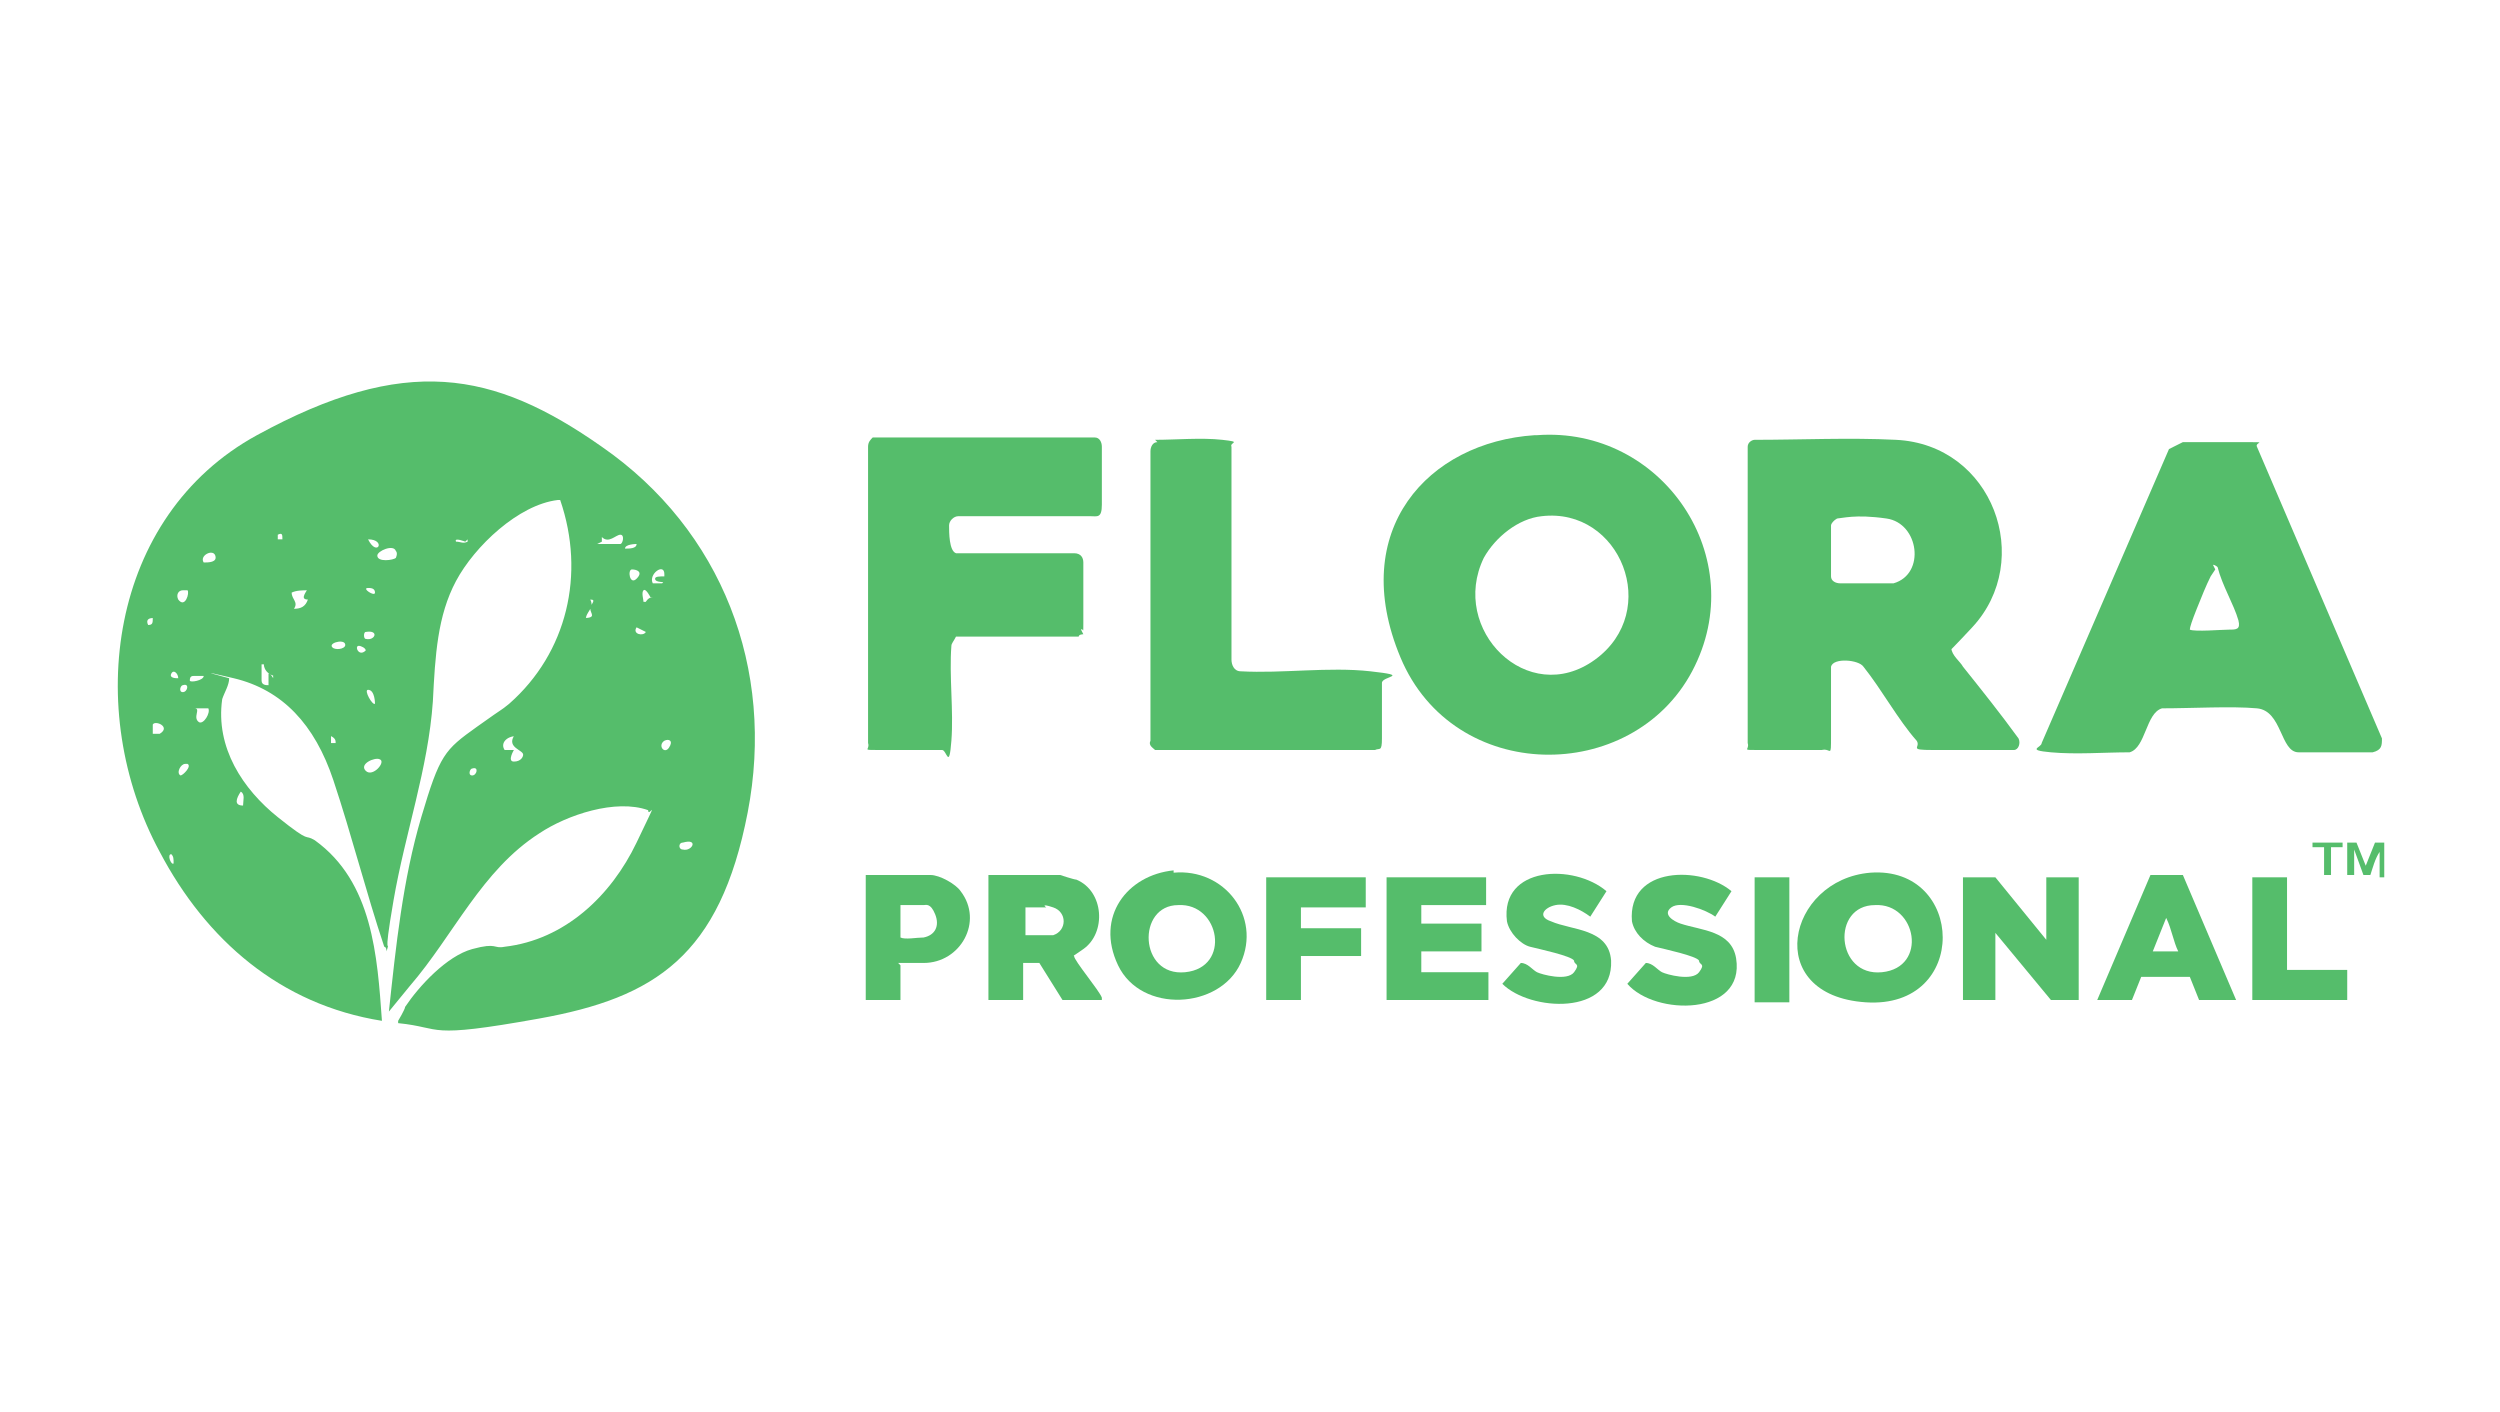
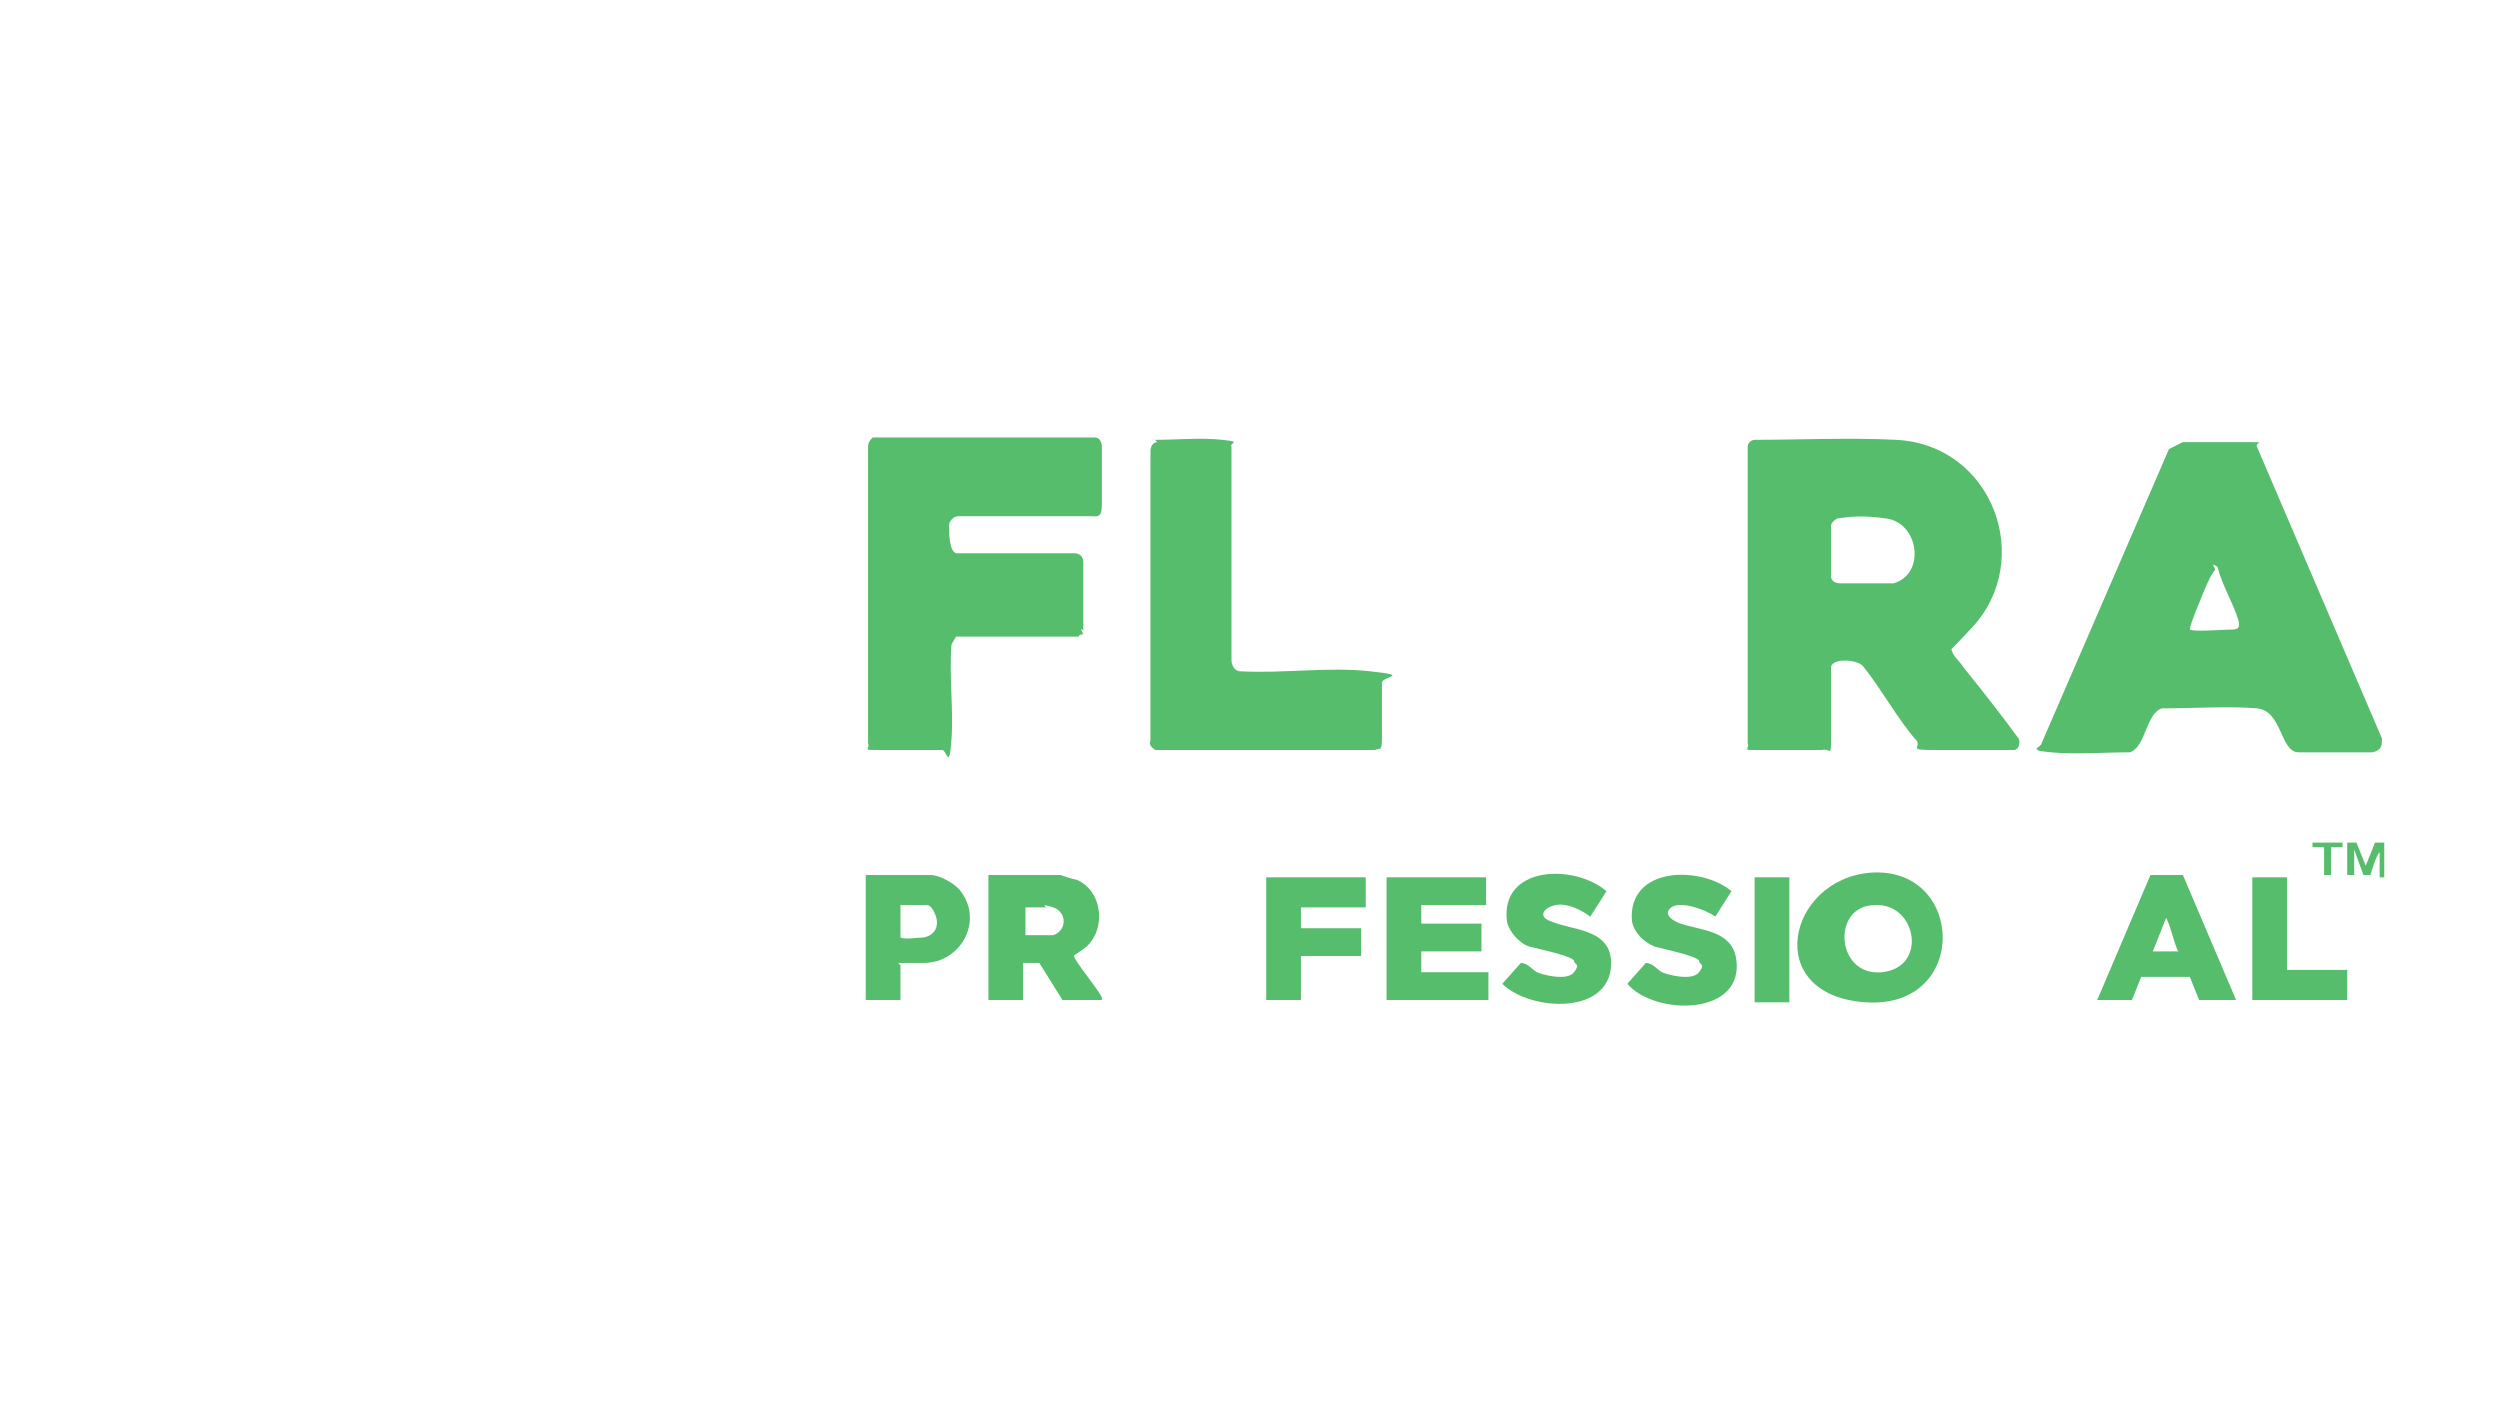
<svg xmlns="http://www.w3.org/2000/svg" id="Layer_1" version="1.1" viewBox="0 0 108 61">
  <defs>
    <style>
      .st0 {
        fill: #55bd6b;
      }
    </style>
  </defs>
-   <path class="st0" d="M17.2,44.1s.3-.5.3-.6c.6-.9,1.8-2.2,2.9-2.5s.9,0,1.4-.1c2.6-.3,4.6-2.2,5.7-4.5s.5-1,.5-1.4,0,0,0,0c-1.4-.5-3.5.2-4.7,1-2.5,1.6-3.7,4.4-5.6,6.6l-.9,1.1c.3-2.8.6-5.7,1.4-8.4s1-2.9,2.4-3.9.9-.6,1.4-1c2.5-2.2,3.3-5.6,2.2-8.8,0,0,0,0-.1,0-1.7.2-3.6,2-4.4,3.5s-.9,3.2-1,5.2c-.2,2.9-1.2,5.7-1.7,8.6s-.1,1.5-.3,2.2c0,0,0-.2-.1-.2-.8-2.4-1.4-4.8-2.2-7.2s-2.2-3.9-4.3-4.4-.2,0-.2,0c0,.3-.2.6-.3.9-.3,2.1.9,3.9,2.4,5.1s1.1.7,1.6,1c2.5,1.8,2.7,5,2.9,7.8-4.4-.7-7.6-3.5-9.6-7.3-3.3-6.1-2.2-14.5,4.2-18s10.2-2.8,14.9.5c5.2,3.6,7.5,9.6,6.3,15.8s-4,8-9,8.9-4.1.4-6.1.2ZM12.2,23.3c0-.2,0-.3-.2-.2v.2s.2,0,.2,0ZM25.8,23.5s.9,0,1,0,.2-.4,0-.4-.5.4-.8.1v.2ZM15.9,23.3h0c.4.8.8,0,0,0ZM20.1,23.4c0,0-.5-.2-.4,0,.2,0,.3.1.5,0,0,0,0-.1,0-.1ZM27.5,23.5s-.5,0-.5.2c.2,0,.5,0,.5-.2ZM17.1,24.1s.1-.2,0-.3c-.1-.3-.8,0-.8.2,0,.3.7.2.8.1ZM8.8,24.3c.2,0,.6,0,.5-.3s-.7,0-.5.3ZM27.3,24.6c-.2,0-.1.7.2.4s0-.4-.2-.4ZM28.7,24.8c0-.5-.7,0-.5.4,0,0,.3,0,.4,0,.2-.1-.3,0-.3-.2,0-.1.2-.1.4-.1ZM15.9,25.4c-.3,0,.3.4.3.2s-.2-.2-.3-.2ZM28.1,25.8c0,0-.2-.4-.3-.3-.1.1,0,.4,0,.5h.1c0,0,.1-.2.3-.2ZM7.9,25.5c-.2,0-.3.2-.2.4.3.4.5-.3.4-.4,0,0-.1,0-.2,0ZM13.3,25.5c-.2,0-.5,0-.7.1,0,.3.3.4.1.7.3,0,.5-.1.6-.4-.4,0,0-.4,0-.5ZM25.2,26.7c.6,0,.3-.2.3-.4s.3-.4,0-.4c.2.4-.2.5-.2.9ZM6.6,26.7c-.2,0-.3.1-.2.3.2,0,.2-.1.2-.3ZM27.5,27.1c-.2.3.3.4.4.2l-.4-.2ZM15.8,27.3c-.1,0-.1.3,0,.3.4.1.6-.4,0-.3ZM14.4,28c.2.1.6,0,.5-.2s-.8,0-.5.2ZM15.5,27.9c-.2,0,0,.5.3.2,0-.1-.2-.2-.3-.2ZM10.9,28.3c0,0-.3.3-.4.3.1,0,.4-.3.4-.3ZM11.9,29.2c-.2,0-.5-.2-.5-.5,0,0-.1,0-.1,0,0,0,0,.6,0,.7,0,.2.2.2.3.2v-.5c.1,0,.2.2.2.2v-.2ZM7.7,29.3c0-.2-.2-.4-.3-.2s.2.2.3.2ZM8.7,29.2c-.1,0-.2,0-.3,0s-.2,0-.2.2c0,.1.6,0,.6-.2ZM7.9,29.6c-.1,0-.2.3,0,.3s.3-.4,0-.3ZM16.2,30.4c0,0,0-.6-.3-.6-.2,0,.2.7.3.6ZM8.9,30.6h-.5c.3,0-.1.4.2.6.2.1.5-.4.4-.6ZM6.9,31.7c.5-.3-.2-.6-.3-.4v.4c0,0,.2,0,.3,0s0,0,0,0ZM14.5,32.1c0-.1,0-.2-.2-.3,0,0,0,.2,0,.3h.2ZM22.3,31.8c-.4,0-.7.3-.5.6h.4s-.3.5,0,.5.4-.2.4-.3c0-.2-.7-.3-.4-.8ZM28.7,32c-.3.2,0,.6.2.3s0-.4-.2-.3ZM16.4,32.8c-.2-.1-.9.2-.6.5s.9-.4.6-.5ZM8,33c-.2,0-.4.4-.2.5.1,0,.5-.4.3-.5,0,0,0,0-.1,0ZM20.4,33.2c-.1,0-.2.3,0,.3s.3-.4,0-.3ZM10.5,34.8c0-.2.1-.5-.1-.6-.2.3-.3.6.1.6ZM29.5,36.4c-.2,0-.2.3,0,.3.4.1.7-.5,0-.3ZM7.5,37.3c0-.2,0-.3-.1-.4-.2,0,0,.5.1.4Z" />
  <path class="st0" d="M75.8,19c2,0,4.1-.1,6.1,0,4.2.2,6,5.2,3.3,8.1s-.9.6-.9.9.4.6.5.8c.8,1,1.6,2,2.4,3.1.1.2,0,.5-.2.5-1.1,0-2.4,0-3.5,0s-.5-.1-.7-.4c-.8-.9-1.5-2.2-2.3-3.2-.2-.3-1.3-.4-1.4,0,0,1,0,2,0,3s0,.5-.4.6c-.6,0-2.1,0-2.8,0s-.3,0-.4-.3v-12.8c0-.2.2-.3.3-.3ZM79.4,22.4c-.1,0-.3.2-.3.3,0,.7,0,1.5,0,2.2,0,.2.2.3.4.3.5,0,2,0,2.3,0,1.4-.4,1.1-2.6-.3-2.8s-1.9,0-2.2,0Z" />
-   <path class="st0" d="M66.4,18.8c5.4-.4,9.3,5.3,6.7,10.2s-10.3,4.9-12.6-.6,1.2-9.3,5.8-9.6ZM66.6,22.3c-1,.1-2,.9-2.5,1.8-1.5,3.1,1.9,6.5,4.8,4.4s1.1-6.6-2.3-6.2Z" />
  <path class="st0" d="M93.9,19.3l.4-.2c.9,0,1.9,0,2.8,0s.3,0,.4.2l5.4,12.6c0,.3,0,.5-.4.6-.8,0-2.4,0-3.2,0s-.7-1.8-1.8-1.9-2.8,0-4.1,0c-.7.2-.7,1.7-1.4,1.9-1.1,0-2.3.1-3.4,0s-.4-.2-.4-.4l5.5-12.7ZM95.7,24.6c0,0-.2.3-.2.3-.2.4-.4.9-.6,1.4s-.3.8-.3.9c0,0,0,0,0,0,.2.1,1.4,0,1.7,0s.5,0,.4-.4c-.2-.7-.7-1.5-.9-2.3,0,0-.1-.1-.2-.1Z" />
  <path class="st0" d="M46.8,27.4c0,0-.2,0-.2.1h-5.3c-.1.2-.2.3-.2.4-.1,1.3.1,2.8,0,4.1s-.2.4-.4.4c-.6,0-2.1,0-2.8,0s-.3,0-.4-.3v-12.8c0-.2.1-.3.2-.4h9.6c.2,0,.3.2.3.4,0,.6,0,1.9,0,2.5s-.2.5-.5.5h-5.7c-.2,0-.4.2-.4.4,0,.3,0,1.1.3,1.2h5.1c.3,0,.4.2.4.4,0,.6,0,2,0,2.6s0,.2-.1.3Z" />
  <path class="st0" d="M49.9,19c.9,0,2-.1,2.9,0s.3.1.4.3v9.2c0,.2.1.5.4.5,1.8.1,3.8-.2,5.6,0s.5.2.5.5c0,.6,0,1.8,0,2.4s-.1.4-.3.5h-9.5c-.1-.1-.3-.2-.2-.4v-12.5c0-.2.1-.4.3-.4Z" />
-   <polygon class="st0" points="88.4 40.6 88.4 37.9 89.8 37.9 89.8 43.2 88.6 43.2 86.2 40.3 86.2 43.2 84.8 43.2 84.8 37.9 86.2 37.9 88.4 40.6" />
  <path class="st0" d="M80.8,37.7c4.1-.3,4.3,5.9-.2,5.6s-3.4-5.3.2-5.6ZM81,39.1c-1.9,0-1.7,3.1.3,2.9s1.5-3-.3-2.9Z" />
-   <path class="st0" d="M50.7,37.7c2.2-.2,3.8,1.9,2.9,3.9s-4.3,2.2-5.3.1.4-3.9,2.4-4.1ZM50.9,39.1c-1.8,0-1.7,3.1.3,2.9s1.5-3-.3-2.9Z" />
  <path class="st0" d="M47.6,43.2h-1.7l-1-1.6h-.7v1.6h-1.5v-5.4h3.1c0,0,.6.2.7.2,1.2.5,1.3,2.3.3,3s-.4.2-.4.3c0,.2,1.1,1.5,1.2,1.8ZM44.3,39.1h0v1.3h0c0,0,.9,0,.9,0,0,0,.3,0,.3,0,.6-.2.6-1,0-1.2s-.3,0-.3,0h-1Z" />
  <polygon class="st0" points="64.2 37.9 64.2 39.1 61.4 39.1 61.4 39.9 64 39.9 64 41.1 61.4 41.1 61.4 42 64.3 42 64.3 43.2 59.9 43.2 59.9 37.9 64.2 37.9" />
  <path class="st0" d="M90.6,43.2l2.3-5.4h1.4s2.3,5.4,2.3,5.4h-1.6l-.4-1h-2.1s-.4,1-.4,1h-1.6ZM94.1,41.1c-.2-.4-.3-1-.5-1.4s0-.1,0-.1l-.6,1.5h1.2Z" />
  <path class="st0" d="M68,41.5c-.1-.2-1.5-.5-1.9-.6s-.9-.6-1-1.1c-.3-2.4,2.9-2.5,4.3-1.3l-.7,1.1c-.4-.3-1-.6-1.5-.5s-.8.5-.2.7c.9.4,2.5.3,2.6,1.7.1,2.4-3.5,2.2-4.7,1l.8-.9c.3,0,.5.3.7.4s1.3.4,1.6,0,0-.3,0-.5Z" />
  <path class="st0" d="M73.4,41.5c-.1-.2-1.5-.5-1.9-.6-.5-.2-.9-.6-1-1.1-.2-2.4,3-2.4,4.3-1.3l-.7,1.1c-.4-.3-1.5-.7-1.9-.4s.1.6.4.7c.9.3,2.2.3,2.4,1.5.4,2.5-3.5,2.5-4.7,1.1l.8-.9c.3,0,.5.3.7.4s1.3.4,1.6,0,0-.3,0-.5Z" />
  <path class="st0" d="M38.9,41.7v1.5h-1.5v-5.4h2.8c.4,0,1.1.4,1.3.7,1,1.3,0,3.1-1.6,3.1h-1.1ZM38.9,39.1v1.4c.2.1.7,0,1,0,.5-.1.7-.5.5-1s-.4-.4-.5-.4h-1Z" />
  <polygon class="st0" points="59 37.9 59 39.2 56.2 39.2 56.2 40.1 58.8 40.1 58.8 41.3 56.2 41.3 56.2 43.2 54.7 43.2 54.7 37.9 59 37.9" />
  <polygon class="st0" points="98.8 37.9 98.8 41.9 101.4 41.9 101.4 43.2 97.3 43.2 97.3 37.9 98.8 37.9" />
  <rect class="st0" x="75.8" y="37.9" width="1.5" height="5.4" />
  <path class="st0" d="M101.4,36.4h.4s.4,1,.4,1l.4-1h.4s0,1.5,0,1.5h-.2v-1.1c-.2.3-.3.7-.4,1h-.3s-.4-1.1-.4-1.1v1.1h-.3v-1.5Z" />
  <path class="st0" d="M101.2,36.4v.2s-.5,0-.5,0v1.2c0,0-.3,0-.3,0v-1.2h-.5s0-.2,0-.2h1.2Z" />
</svg>